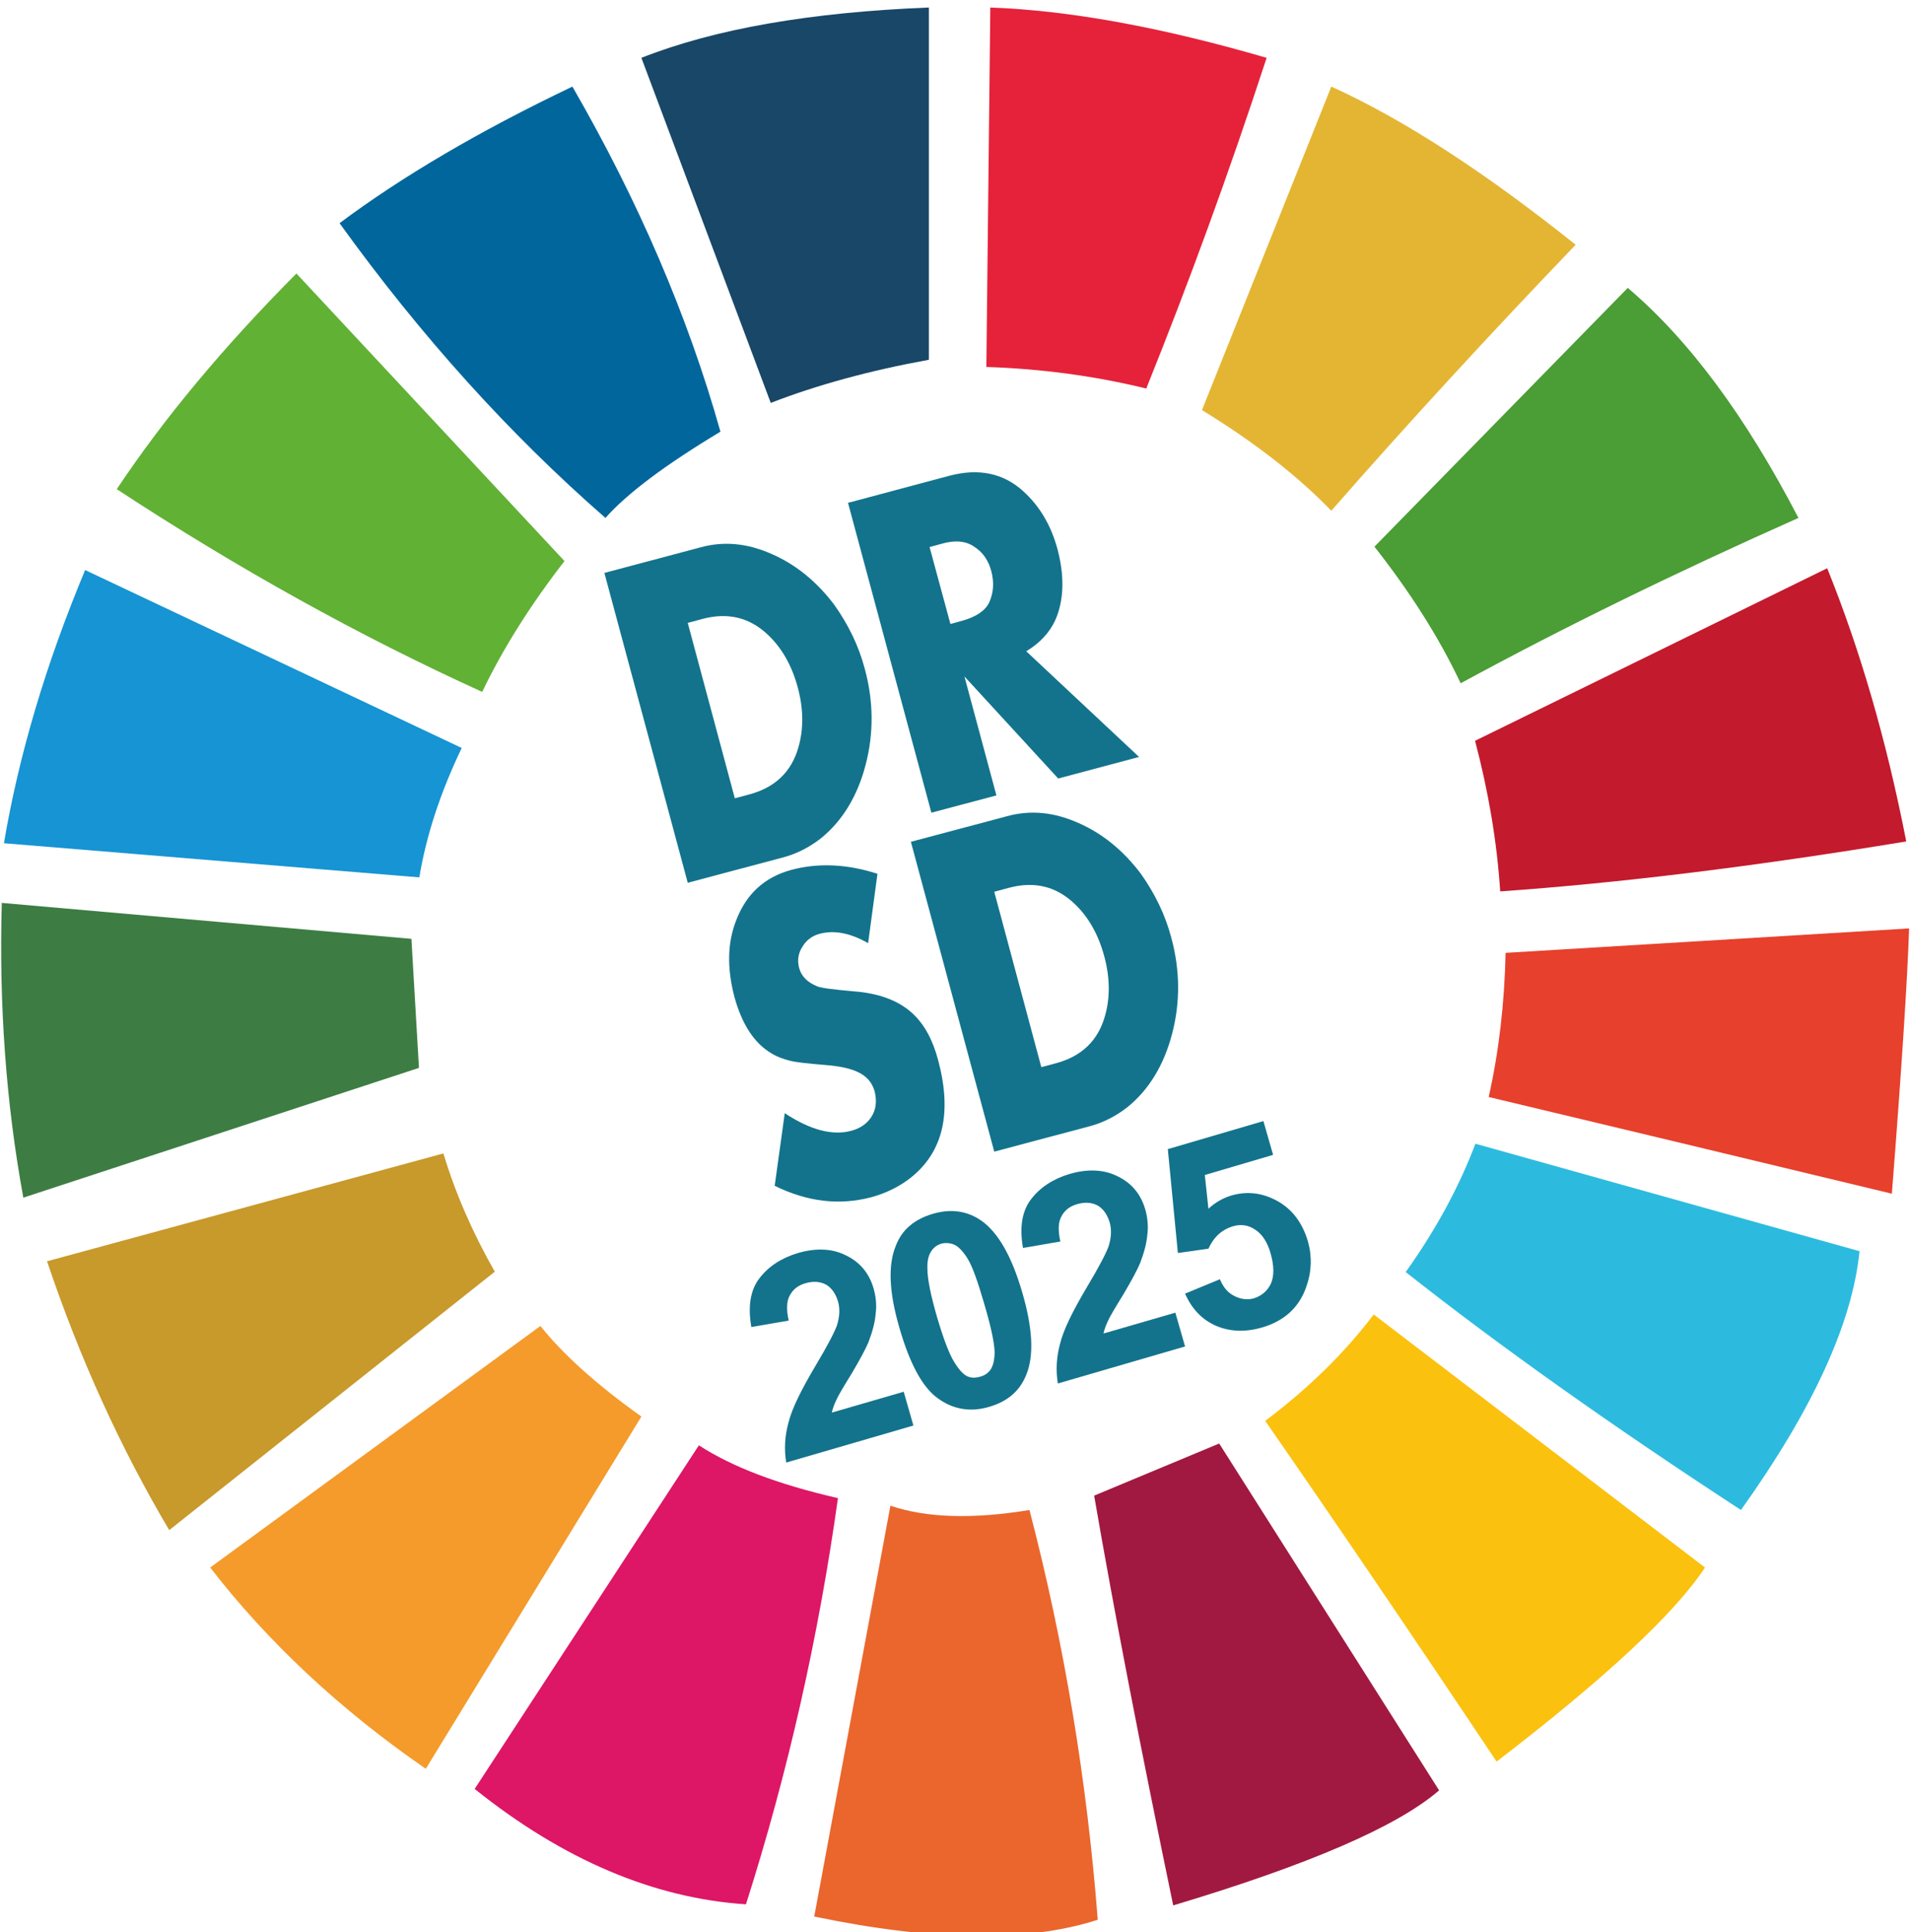
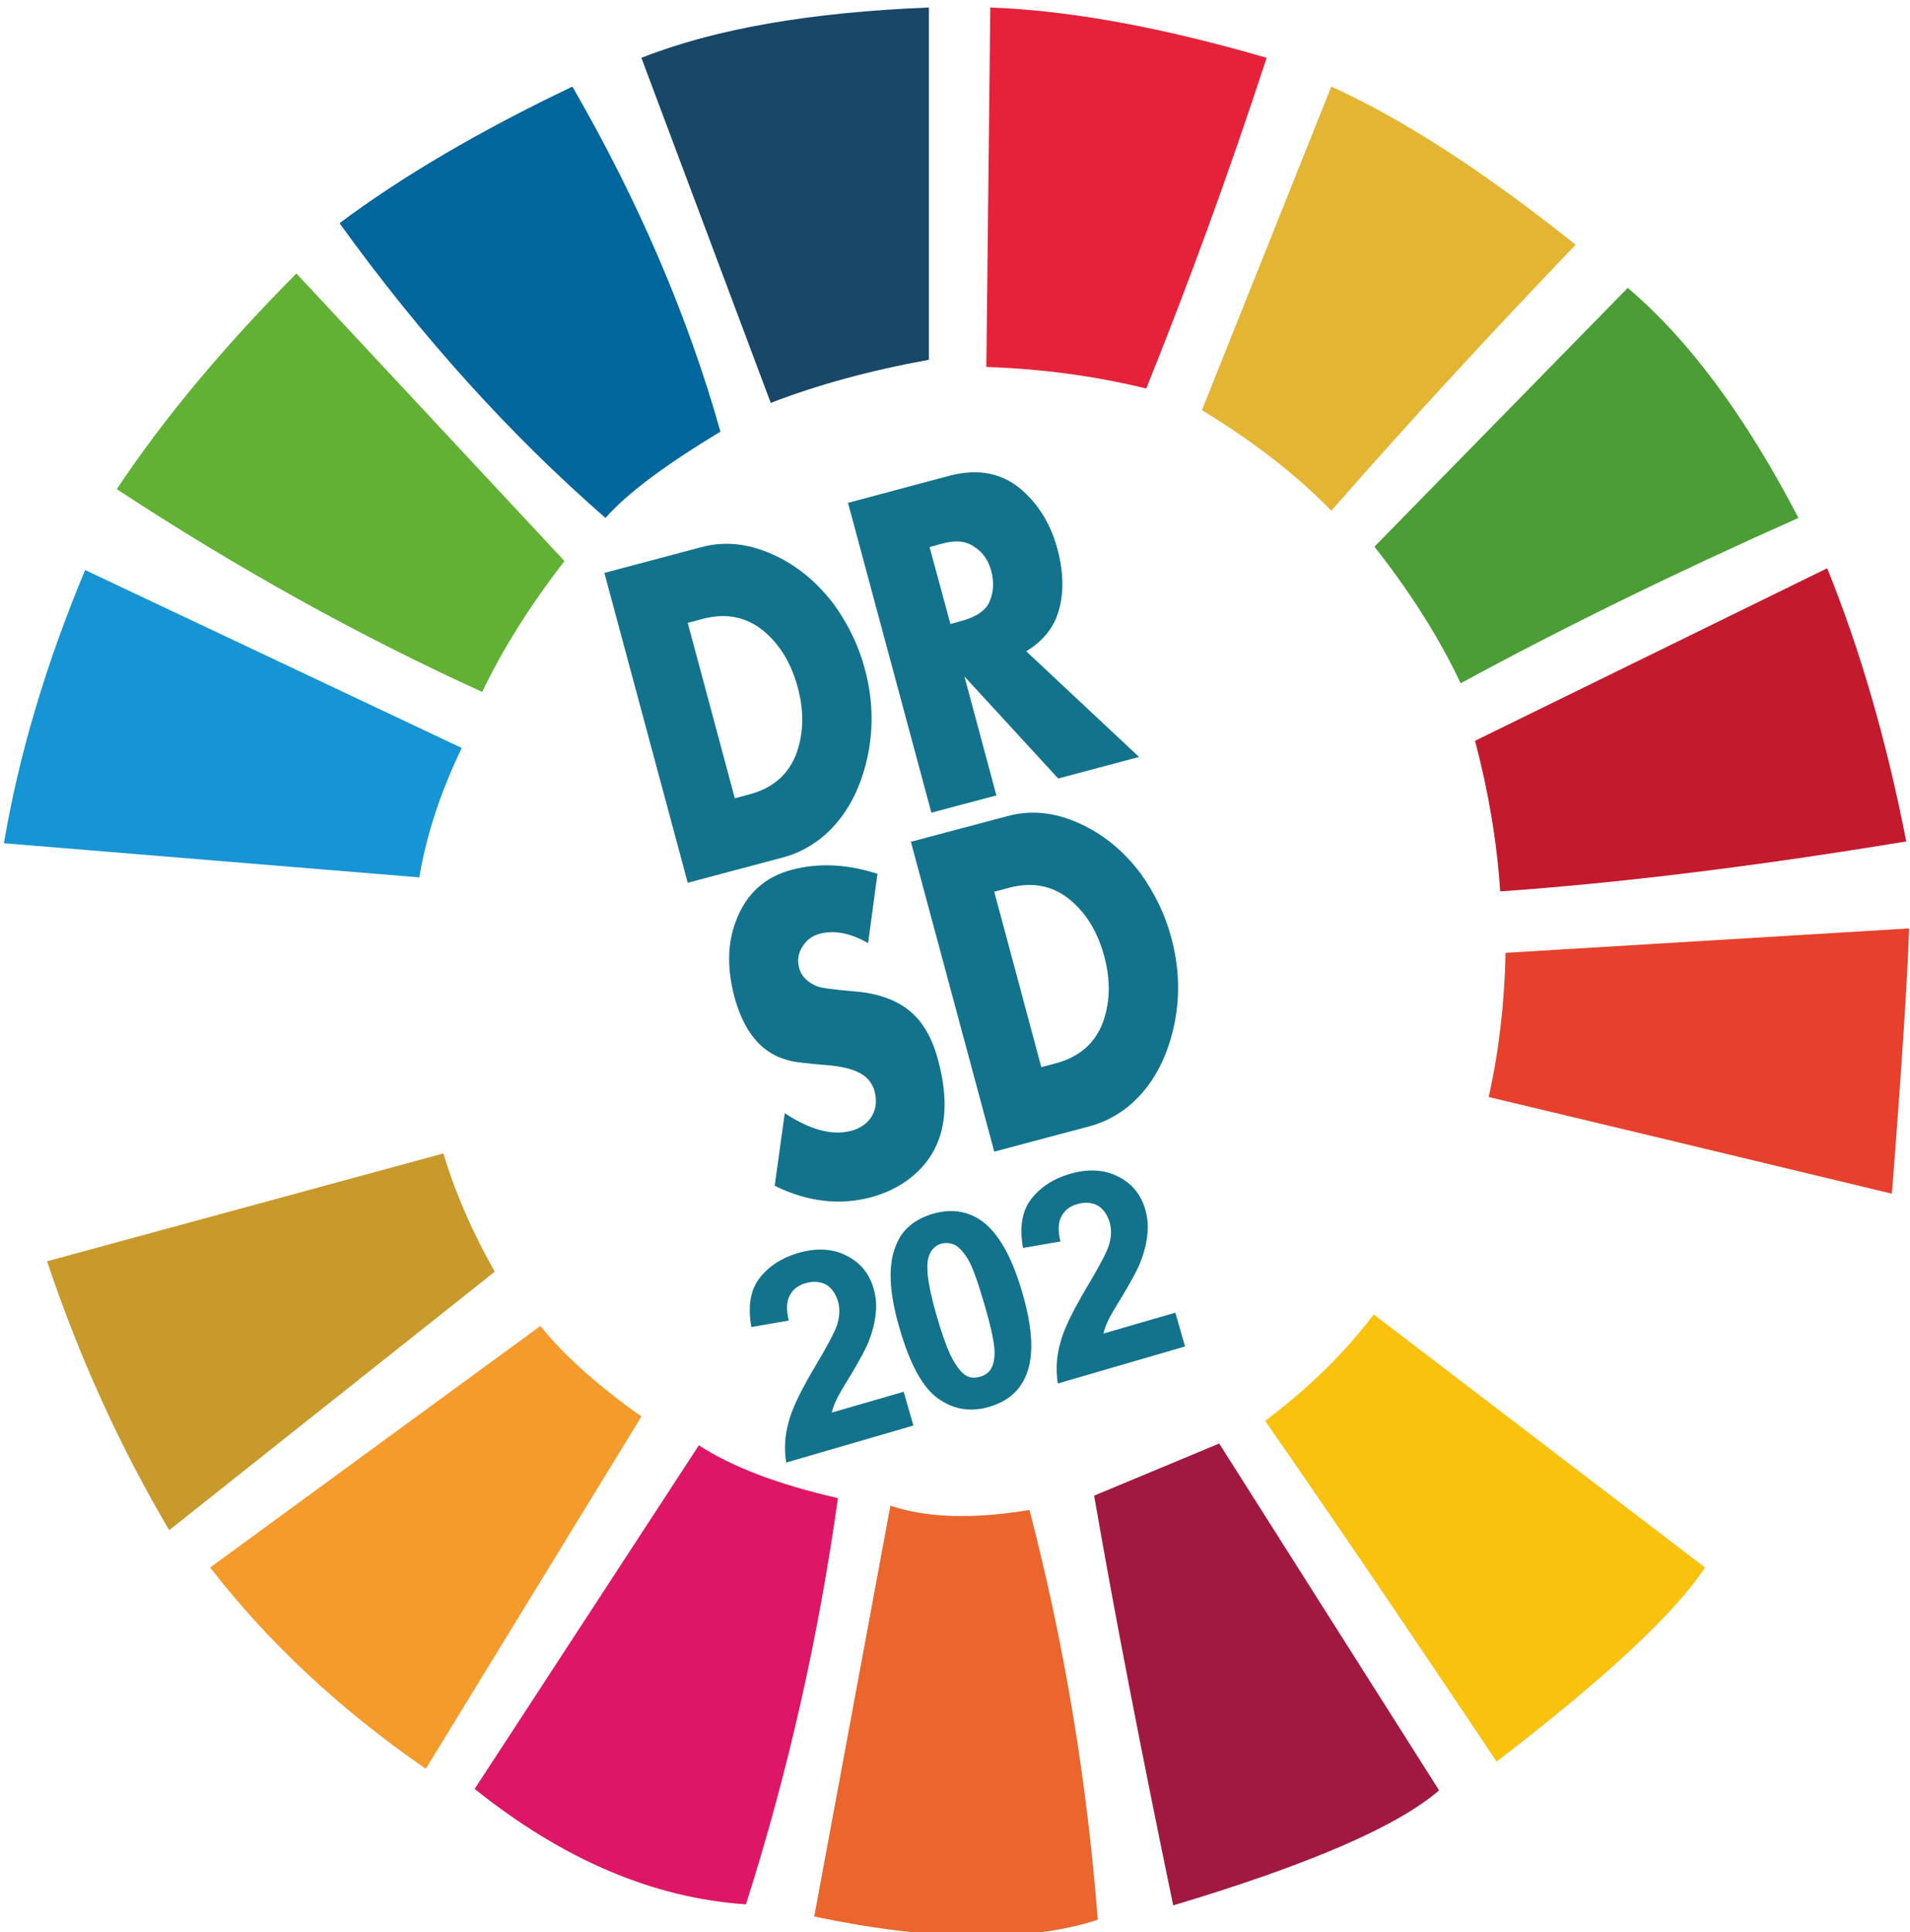
<svg xmlns="http://www.w3.org/2000/svg" xmlns:ns1="http://sodipodi.sourceforge.net/DTD/sodipodi-0.dtd" xmlns:ns2="http://www.inkscape.org/namespaces/inkscape" version="1.1" id="svg1" width="353.333" height="357.333" viewBox="0 0 353.333 357.333" ns1:docname="ring2.eps">
  <defs id="defs1" />
  <ns1:namedview id="namedview1" pagecolor="#ffffff" bordercolor="#000000" borderopacity="0.25" ns2:showpageshadow="2" ns2:pageopacity="0.0" ns2:pagecheckerboard="0" ns2:deskcolor="#d1d1d1">
    <ns2:page x="0" y="0" ns2:label="1" id="page1" width="353.333" height="357.333" margin="0" bleed="0" />
  </ns1:namedview>
  <g id="g1" ns2:groupmode="layer" ns2:label="1">
    <path id="path1" d="m 2051.66,1656.66 c 18.49,-69.96 30.48,-139.94 34.98,-209.41 164.43,11.5 352.86,34.48 564.77,69.47 -27.48,140.94 -64.47,267.39 -109.95,379.85 l -489.8,-239.91" style="fill:#c31a2d;fill-opacity:1;fill-rule:nonzero;stroke:none" transform="matrix(0.133,0,0,-0.133,0,357.333)" />
    <path id="path2" d="m 2031.66,1736.63 c 142.45,77.47 298.88,153.94 469.82,229.91 -72.98,140.44 -151.94,247.4 -237.41,319.87 l -352.36,-359.85 c 49.98,-63.48 89.97,-126.45 119.95,-189.93" style="fill:#4b9d35;fill-opacity:1;fill-rule:nonzero;stroke:none" transform="matrix(0.133,0,0,-0.133,0,357.333)" />
    <path id="path3" d="m 2655.41,1395.77 -561.27,-33.98 c -1.5,-68.98 -9,-135.95 -23.49,-200.43 163.93,-38.98 350.86,-83.96 560.77,-134.44 13.5,172.93 21.49,295.88 23.99,368.85" style="fill:#e7402c;fill-opacity:1;fill-rule:nonzero;stroke:none" transform="matrix(0.133,0,0,-0.133,0,357.333)" />
-     <path id="path4" d="m 2052.16,1096.39 c -22.5,-59.48 -54.48,-118.952 -96.97,-178.429 129.95,-102.457 285.39,-212.914 466.32,-330.867 99.95,139.945 154.94,259.894 164.93,359.855 l -534.28,149.441" style="fill:#2cbbdf;fill-opacity:1;fill-rule:nonzero;stroke:none" transform="matrix(0.133,0,0,-0.133,0,357.333)" />
    <path id="path5" d="m 2081.64,237.234 c 150.44,115.454 247.4,205.418 289.89,269.891 l -460.82,351.859 c -40.48,-53.476 -90.96,-102.957 -150.94,-147.941 91.96,-132.445 199.42,-290.383 321.87,-473.809" style="fill:#fbc10f;fill-opacity:1;fill-rule:nonzero;stroke:none" transform="matrix(0.133,0,0,-0.133,0,357.333)" />
    <path id="path6" d="m 1761.77,2606.29 c -145.94,42.48 -273.89,65.97 -384.34,69.97 l -5.5,-499.8 c 76.46,-2.5 150.94,-12.5 222.41,-29.99 58.97,146.44 114.95,299.38 167.43,459.82" style="fill:#e5223a;fill-opacity:1;fill-rule:nonzero;stroke:none" transform="matrix(0.133,0,0,-0.133,0,357.333)" />
    <path id="path7" d="M 796.156,2566.3 C 667.207,2504.82 559.254,2441.35 472.285,2376.38 585.742,2218.94 709.191,2082.5 842.141,1966.54 c 29.984,33.99 83.464,73.97 159.929,119.95 -45.476,161.44 -114.449,321.37 -205.914,479.81" style="fill:#01669c;fill-opacity:1;fill-rule:nonzero;stroke:none" transform="matrix(0.133,0,0,-0.133,0,357.333)" />
    <path id="path8" d="m 1074.05,1916.06 c -34.49,15.49 -67.48,18.49 -99.964,9.5 l -133.445,-35.49 115.953,-430.82 133.446,35.48 c 18.49,5 35.98,14 51.98,26.49 29.49,23.99 50.48,57.98 61.97,101.96 11.5,43.98 11,88.46 -0.99,132.95 -8.5,32.48 -23,61.97 -42.49,89.46 -24.49,32.49 -53.48,55.98 -86.46,70.47 z m -96.964,-89.96 c 35.484,9.49 65.974,2 91.464,-22.49 19.49,-18.5 32.99,-42.98 40.98,-72.47 8,-29.49 8.5,-57.48 1,-83.47 -9.49,-33.99 -32.49,-55.98 -67.97,-65.47 l -20.49,-5.5 -65.476,243.9 20.492,5.5" style="fill:#13738c;fill-opacity:1;fill-rule:nonzero;stroke:none" transform="matrix(0.133,0,0,-0.133,0,357.333)" />
    <path id="path9" d="m 583.242,1466.74 c 9.496,57.48 28.988,117.46 58.977,179.93 L 118.43,1894.07 C 63.449,1762.63 25.965,1635.68 5.473,1514.22 L 583.242,1466.74" style="fill:#1694d3;fill-opacity:1;fill-rule:nonzero;stroke:none" transform="matrix(0.133,0,0,-0.133,0,357.333)" />
    <path id="path10" d="m 1101.04,1477.24 c -37.49,-10 -62.98,-33.49 -76.97,-69.97 -12.5,-31.49 -13,-66.98 -2.5,-106.96 10.49,-37.99 27.48,-63.98 50.98,-77.97 7.99,-5 17.49,-8.5 27.99,-11 6.49,-1.5 22.49,-3.5 47.48,-5.49 19.99,-1.5 34.98,-5 44.48,-9.5 12.49,-5.5 20.49,-14.49 23.99,-26.99 3.5,-13.99 2,-25.99 -5,-36.48 -6.5,-9.5 -15.99,-15.5 -27.49,-18.5 -25.99,-6.99 -56.98,1 -92.46,24.49 l -14,-100.96 c 45.49,-22.49 90.47,-27.48 133.95,-15.99 20.49,5.5 38.99,14.49 54.98,26.99 45.48,35.98 57.98,90.46 38.48,163.43 -7.49,28.49 -19.49,50.48 -35.98,65.48 -18.99,17.49 -46.48,27.98 -81.97,30.48 -27.49,2.5 -44.48,4.5 -50.48,7 -13.49,5.5 -21.99,14 -24.99,25.49 -3,11.5 -1,21.5 5.5,30.99 5.5,8.5 13.49,13.99 22.99,16.49 20.49,5.5 42.98,1 67.47,-12.99 l 13,96.46 c -41.99,13.49 -81.97,15.49 -119.45,5.5" style="fill:#13738c;fill-opacity:1;fill-rule:nonzero;stroke:none" transform="matrix(0.133,0,0,-0.133,0,357.333)" />
    <path id="path11" d="m 670.707,1724.64 c 27.988,58.47 65.973,119.45 114.453,181.93 L 412.313,2306.41 C 311.352,2204.95 227.883,2104.98 162.41,2006.53 330.844,1896.07 500.277,1802.11 670.707,1724.64" style="fill:#61b134;fill-opacity:1;fill-rule:nonzero;stroke:none" transform="matrix(0.133,0,0,-0.133,0,357.333)" />
    <path id="path12" d="m 1671.81,2116.48 c 71.97,-43.98 131.94,-90.46 179.92,-139.94 108.96,124.45 222.41,247.4 339.87,369.85 -126.45,100.96 -239.4,174.43 -339.87,219.91 l -179.92,-449.82" style="fill:#e4b533;fill-opacity:1;fill-rule:nonzero;stroke:none" transform="matrix(0.133,0,0,-0.133,0,357.333)" />
    <path id="path13" d="m 1470.89,1923.06 c -9,33.49 -24.99,59.98 -47.48,80.47 -27.99,25.49 -62.48,32.49 -103.46,21.49 l -140.45,-37.49 115.96,-430.82 90.46,23.99 -44.48,165.43 130.45,-141.94 112.45,29.99 -156.93,146.94 c 18.99,11.49 32.48,25.99 40.48,43.48 11.99,27.49 12.99,60.47 3,98.46 z m -161.44,7.49 c 19,5.5 33.99,4 45.48,-3.99 12,-7.5 20,-18.99 24,-34.49 3.99,-15.49 2.99,-29.49 -3,-42.98 -5.5,-11.5 -18,-19.99 -37.49,-25.49 l -16.49,-4.5 -28.99,106.96 16.49,4.49" style="fill:#13738c;fill-opacity:1;fill-rule:nonzero;stroke:none" transform="matrix(0.133,0,0,-0.133,0,357.333)" />
    <path id="path14" d="m 1500.38,1542.21 c -34.49,15.5 -67.48,18.49 -99.97,9.5 l -133.44,-35.49 115.95,-430.83 133.45,35.49 c 18.49,5 35.99,14 51.98,26.49 29.49,23.99 50.48,57.98 61.97,101.96 11.5,43.98 11,88.46 -1,132.95 -8.49,32.48 -22.99,61.97 -42.48,89.46 -24.49,32.49 -53.48,55.98 -86.46,70.47 z m -96.97,-89.96 c 35.49,9.49 65.98,2 91.47,-22.49 19.49,-18.49 32.98,-42.99 40.98,-72.47 8,-29.49 8.5,-57.48 1,-83.47 -9.5,-33.99 -32.48,-55.98 -67.97,-65.48 l -20.5,-5.49 -65.47,243.9 20.49,5.5" style="fill:#13738c;fill-opacity:1;fill-rule:nonzero;stroke:none" transform="matrix(0.133,0,0,-0.133,0,357.333)" />
    <path id="path15" d="m 1291.96,2186.45 v 489.81 c -163.94,-6.5 -297.382,-29.49 -399.843,-69.97 l 179.933,-479.81 c 64.47,24.99 137.44,44.98 219.91,59.97" style="fill:#184768;fill-opacity:1;fill-rule:nonzero;stroke:none" transform="matrix(0.133,0,0,-0.133,0,357.333)" />
    <path id="path16" d="M 65.449,932.957 C 110.93,797.508 167.91,673.059 235.383,559.105 L 688.199,918.461 C 657.211,972.938 633.223,1027.92 616.73,1082.89 L 65.449,932.957" style="fill:#c8992b;fill-opacity:1;fill-rule:nonzero;stroke:none" transform="matrix(0.133,0,0,-0.133,0,357.333)" />
-     <path id="path17" d="m 1680.8,1005.93 -5,46.98 94.97,27.98 -13.5,46.99 -132.95,-38.99 14,-144.441 42.48,6 c 7.5,16.492 19,26.489 33.49,30.989 11.5,3.496 21.99,1.996 31.49,-4.5 9.49,-5.997 16.99,-16.993 21.49,-32.989 5,-17.492 5,-31.484 0.5,-41.98 -5,-10.496 -13,-16.996 -23.49,-20.492 -9,-2.5 -17.99,-1.5 -26.99,3 -9.5,4.496 -15.99,12.492 -20.49,23.488 l -48.48,-19.992 c 9.49,-21.493 23.49,-35.985 42.48,-44.481 19.49,-8.496 40.98,-9.496 64.97,-2.5 30.49,8.996 50.98,27.488 60.98,55.977 7.5,20.492 8.5,41.984 2.5,63.476 -7.5,25.489 -21.49,44.485 -41.98,55.975 -20.5,11.5 -41.99,14.5 -64.48,8 -11.49,-3.5 -22.49,-9.5 -31.99,-18.49" style="fill:#13738c;fill-opacity:1;fill-rule:nonzero;stroke:none" transform="matrix(0.133,0,0,-0.133,0,357.333)" />
    <path id="path18" d="m 1595.84,969.941 c 1.5,11.497 0.5,23.489 -3,35.489 -6,20.49 -18.49,35.98 -37.98,45.48 -18.5,9.49 -40.99,10.99 -66.98,3.5 -23.49,-7 -41.48,-19 -53.98,-35.49 -12.49,-16.49 -15.99,-38.982 -10.99,-67.471 l 51.98,8.996 c -3.5,15.493 -3,26.989 1.5,34.985 4.49,8.5 11.49,14 21.99,16.99 10.49,3 19.99,2.5 28.48,-1.99 7.5,-4.5 13,-12 16.5,-22.996 3,-10.496 2.5,-21.493 -1.5,-33.989 -3.5,-9.496 -13,-27.988 -29.49,-55.476 -20.49,-34.485 -33.49,-60.977 -37.98,-79.969 -5,-18.492 -6,-36.484 -3,-54.977 l 176.93,51.481 -13.5,46.98 -99.96,-28.988 c 1,4.996 3,10.496 6,16.992 2.5,5.996 10,18.492 21.99,37.985 11.5,19.492 18.99,33.488 22.99,42.984 5.5,14.492 9,27.488 10,39.484" style="fill:#13738c;fill-opacity:1;fill-rule:nonzero;stroke:none" transform="matrix(0.133,0,0,-0.133,0,357.333)" />
    <path id="path19" d="m 1149.02,900.469 c 7.49,-4.5 12.99,-11.996 16.49,-22.992 3,-10.497 2.5,-21.493 -1.5,-33.985 -3.5,-9.496 -12.99,-27.988 -29.49,-55.48 -20.49,-34.485 -33.48,-60.973 -37.98,-79.965 -5,-18.496 -6,-36.488 -3,-54.981 l 176.93,51.481 -13.5,46.98 -99.96,-28.988 c 1,5 3,10.496 6,16.992 2.5,6 10,18.492 21.99,37.985 11.5,19.492 18.99,33.488 22.99,42.984 5.5,14.496 9,27.488 10,39.484 1.5,11.496 0.5,23.493 -3,35.485 -6,20.492 -18.49,35.988 -37.99,45.484 -18.49,9.496 -40.98,10.996 -66.97,3.496 -23.49,-6.996 -41.48,-18.992 -53.98,-35.484 -12.49,-16.492 -15.99,-38.985 -10.99,-67.473 l 51.98,8.996 c -3.5,15.492 -3,26.989 1.5,34.985 4.5,8.5 11.49,13.996 21.99,16.996 10.49,2.996 19.99,2.496 28.49,-2" style="fill:#13738c;fill-opacity:1;fill-rule:nonzero;stroke:none" transform="matrix(0.133,0,0,-0.133,0,357.333)" />
    <path id="path20" d="m 1297.46,998.93 c -25.5,-7.496 -42.99,-21.992 -51.48,-44.485 -11,-26.488 -9.5,-64.472 5,-113.953 14.49,-50.48 32.48,-83.465 53.97,-98.461 21.5,-15.492 45.48,-18.992 70.98,-11.496 25.48,7.496 42.48,21.992 51.48,44.485 10.99,26.488 8.99,64.972 -5.5,114.453 -14.5,49.98 -33.49,83.465 -56.98,99.961 -19.49,13.496 -41.98,16.996 -67.47,9.496 z m 5.99,-143.942 c -8.99,30.985 -13.49,53.477 -13.49,67.473 -0.5,10.496 1.5,18.492 5,23.988 3.5,5.5 7.99,8.996 14.49,10.996 6,1.5 12,1 18,-1.5 5.49,-2.5 11.99,-8.996 18.49,-19.492 6.49,-10.496 13.99,-31.488 22.99,-62.473 9,-30.488 13.99,-52.98 14.49,-66.976 0,-10.992 -2,-18.992 -5.49,-24.488 -3.5,-5 -8.5,-8.496 -14.5,-9.996 -6.5,-2 -12.5,-2 -17.99,0.5 -5.5,2.5 -11.5,8.996 -17.99,19.492 -7,10.996 -15,31.988 -24,62.476" style="fill:#13738c;fill-opacity:1;fill-rule:nonzero;stroke:none" transform="matrix(0.133,0,0,-0.133,0,357.333)" />
    <path id="path21" d="m 1431.9,587.094 c -78.97,-12.996 -143.44,-10.996 -193.42,5.996 L 1132.52,21.82 c 165.44,-34.488 296.88,-35.984 394.34,-4.5 -14.99,193.922 -46.48,383.848 -94.96,569.774" style="fill:#ea662d;fill-opacity:1;fill-rule:nonzero;stroke:none" transform="matrix(0.133,0,0,-0.133,0,357.333)" />
    <path id="path22" d="M 1695.8,679.559 1521.87,607.086 C 1550.36,441.652 1587.34,251.727 1631.82,37.312 1820.25,93.793 1943.2,146.77 2001.68,197.25 L 1695.8,679.559" style="fill:#a11941;fill-opacity:1;fill-rule:nonzero;stroke:none" transform="matrix(0.133,0,0,-0.133,0,357.333)" />
    <path id="path23" d="m 892.117,717.043 c -62.472,44.48 -108.953,86.465 -140.441,125.949 L 292.359,507.125 C 372.828,403.168 472.785,309.703 592.238,227.238 l 299.879,489.805" style="fill:#f49b2b;fill-opacity:1;fill-rule:nonzero;stroke:none" transform="matrix(0.133,0,0,-0.133,0,357.333)" />
    <path id="path24" d="M 660.211,199.25 C 783.164,100.789 909.113,47.309 1037.56,38.812 c 58.48,183.425 100.96,371.851 127.95,564.774 -82.97,18.992 -147.44,43.484 -193.424,73.473 L 660.211,199.25" style="fill:#dd1666;fill-opacity:1;fill-rule:nonzero;stroke:none" transform="matrix(0.133,0,0,-0.133,0,357.333)" />
-     <path id="path25" d="M 572.246,1381.28 2.477,1431.25 c -4,-142.44 5.996,-279.38 29.984,-409.83 l 550.281,180.43 -10.496,179.43" style="fill:#3d7d43;fill-opacity:1;fill-rule:nonzero;stroke:none" transform="matrix(0.133,0,0,-0.133,0,357.333)" />
  </g>
</svg>